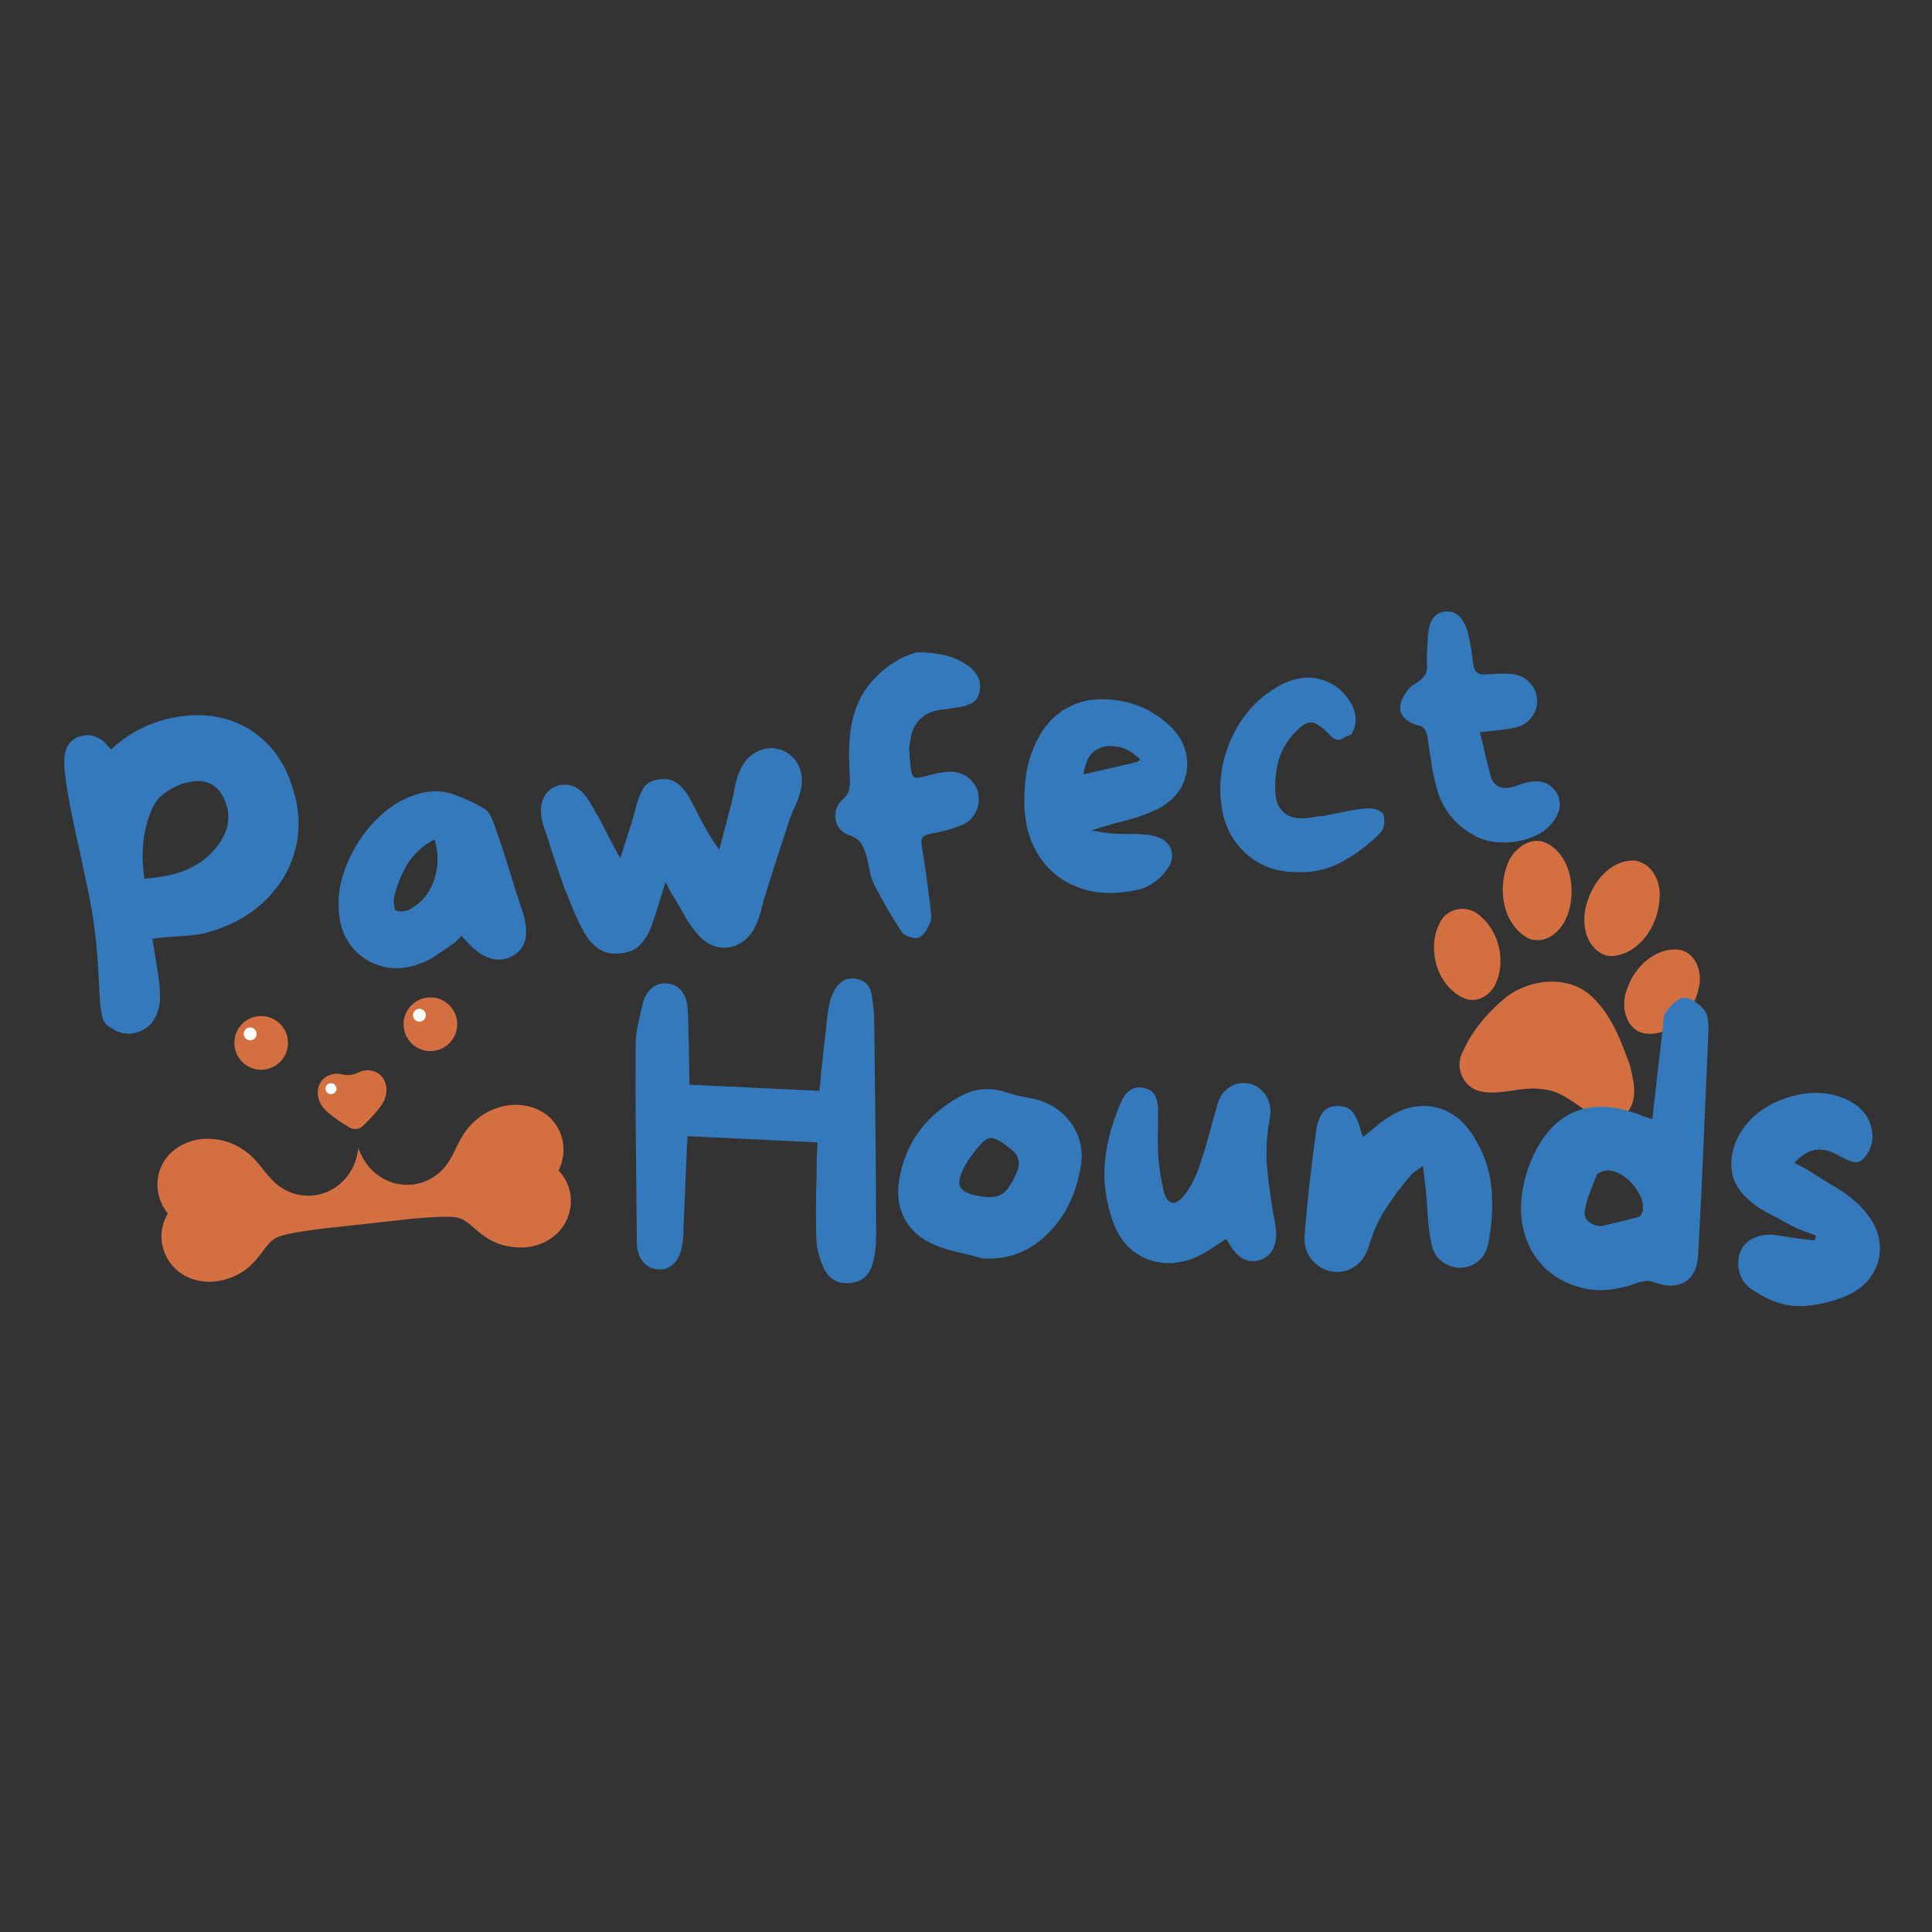
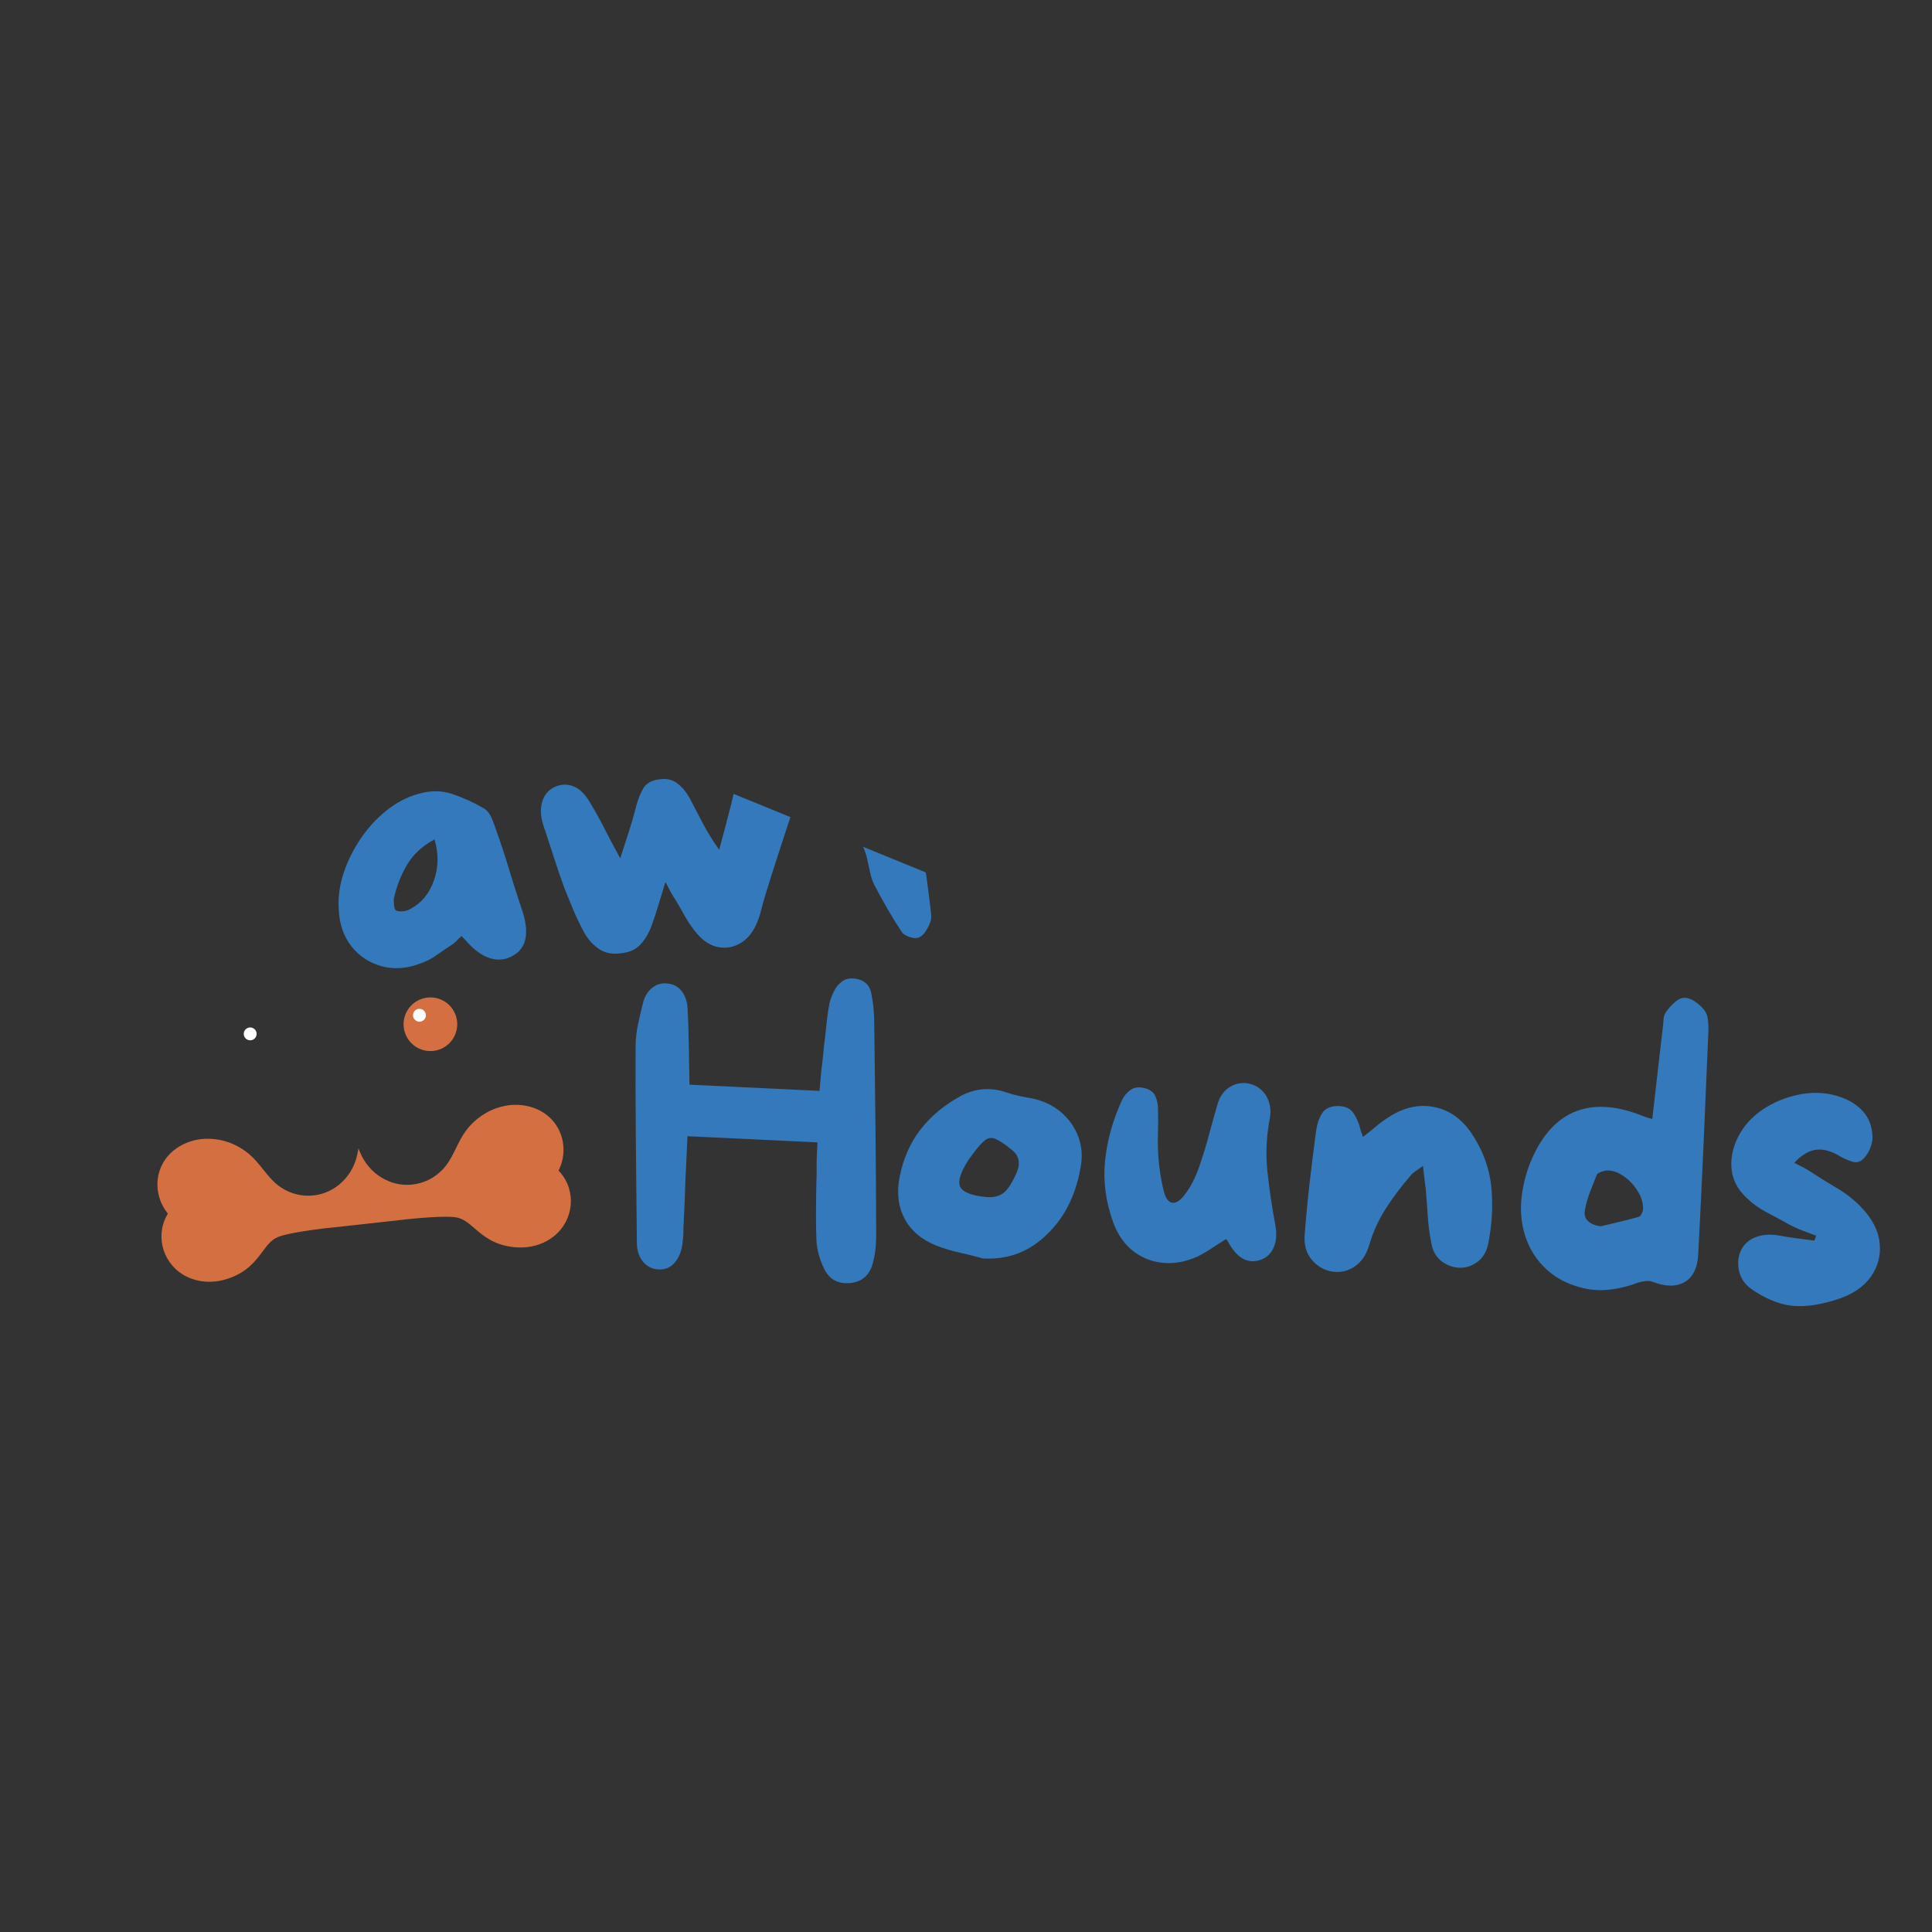
<svg xmlns="http://www.w3.org/2000/svg" version="1.0" preserveAspectRatio="xMidYMid meet" height="500" viewBox="0 0 375 375" zoomAndPan="magnify" width="500">
  <rect x="0" y="0" width="375" height="375" fill="#333333" stroke="none" />
  <defs>
    <g />
    <clipPath id="42d0d08b4f">
-       <path clip-rule="nonzero" d="M 0.719 0.641 L 305 0.641 L 305 125 L 0.719 125 Z M 0.719 0.641" />
+       <path clip-rule="nonzero" d="M 0.719 0.641 L 305 125 L 0.719 125 Z M 0.719 0.641" />
    </clipPath>
    <clipPath id="267440621a">
      <rect height="125" y="0" width="305" x="0" />
    </clipPath>
    <clipPath id="539ff2ac86">
      <path clip-rule="nonzero" d="M 272 65 L 324 65 L 324 120 L 272 120 Z M 272 65" />
    </clipPath>
    <clipPath id="219bb551c9">
      <path clip-rule="nonzero" d="M 276.012 61.328 L 328.289 72.652 L 317.562 122.176 L 265.285 110.852 Z M 276.012 61.328" />
    </clipPath>
    <clipPath id="9b9260ad00">
-       <path clip-rule="nonzero" d="M 276.012 61.328 L 328.289 72.652 L 317.562 122.176 L 265.285 110.852 Z M 276.012 61.328" />
-     </clipPath>
+       </clipPath>
    <clipPath id="64afa3ca43">
-       <path clip-rule="nonzero" d="M 39 99 L 50 99 L 50 110 L 39 110 Z M 39 99" />
-     </clipPath>
+       </clipPath>
    <clipPath id="c5ca167f1b">
      <path clip-rule="nonzero" d="M 19.57 101.934 L 101.648 92.902 L 107.191 143.27 L 25.113 152.301 Z M 19.57 101.934" />
    </clipPath>
    <clipPath id="c4a592ff5c">
      <path clip-rule="nonzero" d="M 19.57 101.934 L 101.648 92.902 L 107.191 143.27 L 25.113 152.301 Z M 19.57 101.934" />
    </clipPath>
    <clipPath id="f7958c5f33">
      <path clip-rule="nonzero" d="M 41 101 L 44 101 L 44 104 L 41 104 Z M 41 101" />
    </clipPath>
    <clipPath id="770baeb572">
      <path clip-rule="nonzero" d="M 19.57 101.934 L 101.648 92.902 L 107.191 143.27 L 25.113 152.301 Z M 19.57 101.934" />
    </clipPath>
    <clipPath id="d21ec5d891">
      <path clip-rule="nonzero" d="M 19.57 101.934 L 101.648 92.902 L 107.191 143.27 L 25.113 152.301 Z M 19.57 101.934" />
    </clipPath>
    <clipPath id="74237e15fe">
      <path clip-rule="nonzero" d="M 72 95 L 83 95 L 83 107 L 72 107 Z M 72 95" />
    </clipPath>
    <clipPath id="bde104d7a2">
      <path clip-rule="nonzero" d="M 19.57 101.934 L 101.648 92.902 L 107.191 143.27 L 25.113 152.301 Z M 19.57 101.934" />
    </clipPath>
    <clipPath id="81af4bfcf3">
      <path clip-rule="nonzero" d="M 19.57 101.934 L 101.648 92.902 L 107.191 143.27 L 25.113 152.301 Z M 19.57 101.934" />
    </clipPath>
    <clipPath id="6b95435723">
      <path clip-rule="nonzero" d="M 74 97 L 77 97 L 77 101 L 74 101 Z M 74 97" />
    </clipPath>
    <clipPath id="4e2bce737b">
      <path clip-rule="nonzero" d="M 19.57 101.934 L 101.648 92.902 L 107.191 143.27 L 25.113 152.301 Z M 19.57 101.934" />
    </clipPath>
    <clipPath id="51fa8b9fa7">
      <path clip-rule="nonzero" d="M 19.57 101.934 L 101.648 92.902 L 107.191 143.27 L 25.113 152.301 Z M 19.57 101.934" />
    </clipPath>
    <clipPath id="0512c4585f">
      <path clip-rule="nonzero" d="M 55 109 L 70 109 L 70 122 L 55 122 Z M 55 109" />
    </clipPath>
    <clipPath id="b5c28fd57e">
-       <path clip-rule="nonzero" d="M 19.57 101.934 L 101.648 92.902 L 107.191 143.27 L 25.113 152.301 Z M 19.57 101.934" />
-     </clipPath>
+       </clipPath>
    <clipPath id="d479468005">
      <path clip-rule="nonzero" d="M 19.57 101.934 L 101.648 92.902 L 107.191 143.27 L 25.113 152.301 Z M 19.57 101.934" />
    </clipPath>
    <clipPath id="5b6f346eb0">
      <path clip-rule="nonzero" d="M 57 112 L 60 112 L 60 115 L 57 115 Z M 57 112" />
    </clipPath>
    <clipPath id="46de718d03">
-       <path clip-rule="nonzero" d="M 19.57 101.934 L 101.648 92.902 L 107.191 143.27 L 25.113 152.301 Z M 19.57 101.934" />
-     </clipPath>
+       </clipPath>
    <clipPath id="de11205ce6">
      <path clip-rule="nonzero" d="M 19.57 101.934 L 101.648 92.902 L 107.191 143.27 L 25.113 152.301 Z M 19.57 101.934" />
    </clipPath>
    <clipPath id="c19e1ca93f">
      <path clip-rule="nonzero" d="M 24 116 L 105 116 L 105 151 L 24 151 Z M 24 116" />
    </clipPath>
    <clipPath id="9359483872">
      <path clip-rule="nonzero" d="M 19.57 101.934 L 101.648 92.902 L 107.191 143.27 L 25.113 152.301 Z M 19.57 101.934" />
    </clipPath>
    <clipPath id="7beed48817">
      <path clip-rule="nonzero" d="M 19.57 101.934 L 101.648 92.902 L 107.191 143.27 L 25.113 152.301 Z M 19.57 101.934" />
    </clipPath>
    <clipPath id="493997b65b">
      <path clip-rule="nonzero" d="M 111 77 L 365.281 77 L 365.281 178.961 L 111 178.961 Z M 111 77" />
    </clipPath>
    <clipPath id="c106c3c2e9">
      <rect height="102" y="0" width="255" x="0" />
    </clipPath>
    <clipPath id="08c155e205">
      <rect height="179" y="0" width="366" x="0" />
    </clipPath>
  </defs>
  <g transform="matrix(1, 0, 0, 1, 6, 98)">
    <g clip-path="url(#08c155e205)">
      <g clip-path="url(#42d0d08b4f)">
        <g>
          <g clip-path="url(#267440621a)">
            <g fill-opacity="1" fill="#3379bb">
              <g transform="translate(10.115, 103.752)">
                <g>
-                   <path d="M 40.875 -48.188 C 42.062 -44.207 42.156 -40.375 41.156 -36.688 C 40.156 -33.008 38.227 -29.773 35.375 -26.984 C 32.531 -24.203 28.945 -22.176 24.625 -20.906 C 23.676 -20.594 22.609 -20.375 21.422 -20.25 C 20.242 -20.133 19.066 -20.035 17.891 -19.953 C 17.285 -19.93 16.676 -19.895 16.062 -19.844 C 15.457 -19.789 14.859 -19.727 14.266 -19.656 L 13.469 -19.547 L 13.766 -17.656 C 13.922 -16.77 14.094 -15.719 14.281 -14.5 C 14.477 -13.281 14.629 -12.281 14.734 -11.5 L 14.812 -10.844 C 14.875 -9.988 14.914 -9.141 14.938 -8.297 C 14.969 -7.461 14.875 -6.688 14.656 -5.969 C 14.238 -4.414 13.613 -3.301 12.781 -2.625 C 11.945 -1.957 11.164 -1.531 10.438 -1.344 C 9.477 -1.082 8.562 -1.047 7.688 -1.234 C 6.812 -1.422 6.148 -1.711 5.703 -2.109 L 5.469 -2.234 C 4.625 -2.629 4.07 -3.27 3.812 -4.156 C 3.562 -5.051 3.391 -6.086 3.297 -7.266 C 3.254 -8.016 3.211 -8.758 3.172 -9.5 C 3.141 -10.238 3.098 -11.004 3.047 -11.797 C 2.973 -13.223 2.879 -14.691 2.766 -16.203 C 2.66 -17.711 2.516 -19.223 2.328 -20.734 C 2.016 -23.336 1.586 -25.945 1.047 -28.562 C 0.504 -31.188 -0.047 -33.785 -0.609 -36.359 C -1.148 -38.723 -1.664 -41.117 -2.156 -43.547 C -2.656 -45.984 -3.078 -48.422 -3.422 -50.859 C -3.504 -51.504 -3.566 -52.133 -3.609 -52.75 C -3.66 -53.375 -3.672 -53.984 -3.641 -54.578 C -3.492 -56.586 -2.617 -57.961 -1.016 -58.703 C -0.578 -58.859 -0.141 -58.961 0.297 -59.016 C 1.523 -59.172 2.707 -58.816 3.844 -57.953 C 4.008 -57.867 4.219 -57.672 4.469 -57.359 C 4.633 -57.172 4.77 -57.008 4.875 -56.875 L 5.484 -56.281 L 6.016 -56.797 C 9.16 -59.609 12.91 -61.484 17.266 -62.422 C 21.055 -63.18 24.535 -63.109 27.703 -62.203 C 30.879 -61.297 33.609 -59.656 35.891 -57.281 C 38.172 -54.914 39.832 -51.883 40.875 -48.188 Z M 25.734 -37.094 C 28.422 -40.352 28.914 -43.672 27.219 -47.047 C 26.426 -48.555 25.332 -49.52 23.938 -49.938 C 22.801 -50.25 21.508 -50.219 20.062 -49.844 C 18.625 -49.469 17.297 -48.844 16.078 -47.969 C 14.859 -47.102 14 -46.094 13.5 -44.938 C 11.77 -41.188 11.203 -36.863 11.797 -31.969 L 11.891 -31.219 L 12.609 -31.25 C 13.203 -31.32 13.75 -31.391 14.25 -31.453 C 19.344 -32.066 23.172 -33.945 25.734 -37.094 Z M 25.734 -37.094" />
-                 </g>
+                   </g>
              </g>
            </g>
            <g fill-opacity="1" fill="#3379bb">
              <g transform="translate(59.257, 97.778)">
                <g>
                  <path d="M 36.016 -19.312 C 36.773 -17.164 37.023 -15.316 36.766 -13.766 C 36.504 -12.223 35.695 -11.066 34.344 -10.297 C 32.914 -9.473 31.426 -9.301 29.875 -9.781 C 28.32 -10.27 26.789 -11.367 25.281 -13.078 C 25.176 -13.211 25.039 -13.359 24.875 -13.516 C 24.707 -13.672 24.531 -13.863 24.344 -14.094 C 23.977 -13.789 23.656 -13.484 23.375 -13.172 C 23.094 -12.867 22.766 -12.598 22.391 -12.359 C 21.422 -11.734 20.453 -11.078 19.484 -10.391 C 18.523 -9.703 17.5 -9.172 16.406 -8.797 C 13.738 -7.766 11.207 -7.578 8.812 -8.234 C 6.414 -8.891 4.453 -10.191 2.922 -12.141 C 1.398 -14.098 0.586 -16.516 0.484 -19.391 C 0.348 -21.703 0.672 -24.023 1.453 -26.359 C 2.234 -28.703 3.332 -30.914 4.75 -33 C 6.164 -35.094 7.828 -36.906 9.734 -38.438 C 11.648 -39.969 13.66 -41.035 15.766 -41.641 C 18.16 -42.367 20.41 -42.379 22.516 -41.672 C 24.629 -40.961 26.676 -40.031 28.656 -38.875 C 29.289 -38.5 29.801 -37.859 30.188 -36.953 C 30.57 -36.055 30.883 -35.207 31.125 -34.406 C 32.02 -31.926 32.848 -29.41 33.609 -26.859 C 34.379 -24.305 35.18 -21.789 36.016 -19.312 Z M 14.438 -19.375 C 16.594 -20.531 18.109 -22.383 18.984 -24.938 C 19.867 -27.488 19.898 -30.129 19.078 -32.859 C 16.734 -31.578 14.973 -29.957 13.797 -28 C 12.617 -26.039 11.754 -23.859 11.203 -21.453 C 11.148 -21.098 11.16 -20.625 11.234 -20.031 C 11.305 -19.445 11.445 -19.113 11.656 -19.031 C 12.062 -18.883 12.52 -18.844 13.031 -18.906 C 13.551 -18.969 14.02 -19.125 14.438 -19.375 Z M 14.438 -19.375" />
                </g>
              </g>
            </g>
            <g fill-opacity="1" fill="#3379bb">
              <g transform="translate(100.233, 92.797)">
                <g>
                  <path d="M 45.422 -45.234 C 46.973 -44.672 48.109 -43.613 48.828 -42.062 C 49.547 -40.508 49.617 -38.781 49.047 -36.875 C 48.805 -35.988 48.492 -35.148 48.109 -34.359 C 47.734 -33.566 47.395 -32.758 47.094 -31.938 C 46.301 -29.488 45.504 -27.047 44.703 -24.609 C 43.91 -22.18 43.141 -19.75 42.391 -17.312 C 42.066 -16.281 41.781 -15.25 41.531 -14.219 C 41.281 -13.195 40.941 -12.211 40.516 -11.266 C 39.766 -9.629 38.723 -8.43 37.391 -7.672 C 36.066 -6.922 34.676 -6.68 33.219 -6.953 C 31.77 -7.223 30.441 -8.031 29.234 -9.375 C 28.211 -10.539 27.328 -11.812 26.578 -13.188 C 25.836 -14.562 25.047 -15.898 24.203 -17.203 C 24.004 -17.523 23.82 -17.863 23.656 -18.219 C 23.488 -18.57 23.242 -19.023 22.922 -19.578 C 22.422 -17.973 21.969 -16.488 21.562 -15.125 C 21.156 -13.758 20.711 -12.422 20.234 -11.109 C 19.703 -9.648 18.973 -8.426 18.047 -7.438 C 17.129 -6.457 15.832 -5.895 14.156 -5.75 C 12.488 -5.539 11.07 -5.852 9.906 -6.688 C 8.738 -7.52 7.789 -8.613 7.062 -9.969 C 6.312 -11.375 5.633 -12.785 5.031 -14.203 C 4.438 -15.629 3.848 -17.078 3.266 -18.547 C 2.598 -20.398 1.961 -22.258 1.359 -24.125 C 0.754 -26 0.145 -27.863 -0.469 -29.719 C -0.551 -29.906 -0.609 -30.07 -0.641 -30.219 C -0.68 -30.375 -0.738 -30.547 -0.812 -30.734 C -1.32 -32.461 -1.379 -33.957 -0.984 -35.219 C -0.598 -36.488 0.176 -37.422 1.344 -38.016 C 2.625 -38.609 3.879 -38.656 5.109 -38.156 C 6.336 -37.664 7.43 -36.562 8.391 -34.844 C 9.379 -33.227 10.316 -31.535 11.203 -29.766 C 12.098 -28.004 13.082 -26.148 14.156 -24.203 C 14.738 -26.004 15.297 -27.734 15.828 -29.391 C 16.367 -31.047 16.844 -32.695 17.25 -34.344 C 17.594 -35.633 18.051 -36.773 18.625 -37.766 C 19.195 -38.754 20.223 -39.336 21.703 -39.516 C 23.117 -39.742 24.297 -39.488 25.234 -38.75 C 26.172 -38.02 26.953 -37.098 27.578 -35.984 C 28.43 -34.336 29.305 -32.66 30.203 -30.953 C 31.109 -29.242 32.16 -27.547 33.359 -25.859 C 33.773 -27.398 34.188 -28.941 34.594 -30.484 C 35 -32.023 35.406 -33.594 35.812 -35.188 C 36.039 -36.102 36.242 -37.07 36.422 -38.094 C 36.598 -39.113 36.883 -40.07 37.281 -40.969 C 38.008 -42.801 39.145 -44.109 40.688 -44.891 C 42.227 -45.672 43.805 -45.785 45.422 -45.234 Z M 45.422 -45.234" />
                </g>
              </g>
            </g>
            <g fill-opacity="1" fill="#3379bb">
              <g transform="translate(156.437, 85.965)">
                <g>
                  <path d="M 12.219 -56.062 C 12.781 -56.375 13.348 -56.629 13.922 -56.828 C 14.492 -57.023 15 -57.195 15.438 -57.344 C 17.363 -57.375 19.156 -57.203 20.812 -56.828 C 22.477 -56.461 24.051 -55.75 25.531 -54.688 C 26.352 -54.094 26.973 -53.383 27.391 -52.562 C 27.816 -51.75 27.922 -50.801 27.703 -49.719 C 27.484 -48.707 27.02 -47.992 26.312 -47.578 C 25.613 -47.172 24.828 -46.891 23.953 -46.734 C 23.367 -46.66 22.758 -46.57 22.125 -46.469 C 21.5 -46.363 20.863 -46.273 20.219 -46.203 C 16.539 -45.711 14.52 -43.5 14.156 -39.562 C 14.125 -39.414 14.094 -39.254 14.062 -39.078 C 14.031 -38.898 14.02 -38.738 14.031 -38.594 C 14.156 -36.812 14.266 -35.516 14.359 -34.703 C 14.461 -33.898 14.648 -33.391 14.922 -33.172 C 15.203 -32.953 15.691 -32.93 16.391 -33.109 C 17.086 -33.297 18.062 -33.547 19.312 -33.859 C 19.664 -33.898 20.023 -33.953 20.391 -34.016 C 20.754 -34.078 21.109 -34.129 21.453 -34.172 C 22.93 -34.254 24.203 -33.926 25.266 -33.188 C 26.328 -32.457 27.039 -31.441 27.406 -30.141 C 27.707 -28.785 27.547 -27.492 26.922 -26.266 C 26.305 -25.047 25.285 -24.176 23.859 -23.656 C 22.953 -23.301 22.016 -23 21.047 -22.75 C 20.086 -22.508 19.113 -22.305 18.125 -22.141 C 17.352 -21.992 16.848 -21.742 16.609 -21.391 C 16.379 -21.035 16.344 -20.445 16.5 -19.625 C 16.82 -17.719 17.109 -15.832 17.359 -13.969 C 17.617 -12.113 17.863 -10.227 18.094 -8.312 C 18.156 -7.781 18.219 -7.227 18.281 -6.656 C 18.352 -6.094 18.32 -5.582 18.188 -5.125 C 17.969 -4.5 17.66 -3.875 17.266 -3.25 C 16.867 -2.633 16.426 -2.223 15.938 -2.016 C 15.531 -1.816 14.953 -1.832 14.203 -2.062 C 13.453 -2.289 12.926 -2.613 12.625 -3.031 C 11.645 -4.5 10.711 -6 9.828 -7.531 C 8.941 -9.07 8.082 -10.641 7.25 -12.234 C 6.906 -12.93 6.645 -13.703 6.469 -14.547 C 6.289 -15.398 6.109 -16.238 5.922 -17.062 C 5.672 -18.238 5.312 -19.234 4.844 -20.047 C 4.375 -20.859 3.516 -21.484 2.266 -21.922 C 1.266 -22.305 0.551 -22.914 0.125 -23.75 C -0.289 -24.594 -0.406 -25.484 -0.219 -26.422 C -0.039 -27.367 0.43 -28.191 1.203 -28.891 C 1.816 -29.41 2.191 -29.953 2.328 -30.516 C 2.461 -31.086 2.535 -31.742 2.547 -32.484 C 2.441 -34.117 2.379 -35.727 2.359 -37.312 C 2.348 -38.906 2.441 -40.484 2.641 -42.047 C 3.047 -45.285 4.078 -48.062 5.734 -50.375 C 7.398 -52.688 9.562 -54.582 12.219 -56.062 Z M 12.219 -56.062" />
                </g>
              </g>
            </g>
            <g fill-opacity="1" fill="#3379bb">
              <g transform="translate(192.778, 81.547)">
                <g>
                  <path d="M 27.375 -39.469 C 29.469 -37.781 30.797 -35.836 31.359 -33.641 C 31.922 -31.441 31.727 -29.328 30.781 -27.297 C 29.844 -25.266 28.18 -23.656 25.797 -22.469 C 23.859 -21.539 21.812 -20.805 19.656 -20.266 C 17.508 -19.734 15.312 -19.102 13.062 -18.375 C 13.781 -18.258 14.473 -18.133 15.141 -18 C 15.805 -17.863 16.461 -17.785 17.109 -17.766 C 18.41 -17.672 19.711 -17.641 21.016 -17.672 C 22.328 -17.711 23.625 -17.609 24.906 -17.359 C 26.75 -16.992 27.941 -16.129 28.484 -14.766 C 29.023 -13.41 28.711 -11.992 27.547 -10.516 C 26.941 -9.691 26.16 -8.938 25.203 -8.25 C 24.242 -7.562 23.273 -7.109 22.297 -6.891 C 17.836 -5.898 13.969 -6.016 10.688 -7.234 C 7.406 -8.453 4.848 -10.441 3.016 -13.203 C 1.191 -15.961 0.207 -19.176 0.062 -22.844 C -0.02 -25.133 0.102 -27.359 0.438 -29.516 C 0.781 -31.672 1.473 -33.781 2.516 -35.844 C 3.828 -38.551 5.691 -40.609 8.109 -42.016 C 10.523 -43.422 13.242 -44.008 16.266 -43.781 C 20.516 -43.551 24.219 -42.113 27.375 -39.469 Z M 21.766 -31.609 C 21.859 -31.617 21.961 -31.664 22.078 -31.75 C 22.191 -31.844 22.344 -31.953 22.531 -32.078 C 21.438 -33.285 20.156 -34.086 18.688 -34.484 C 17.219 -34.879 15.891 -34.832 14.703 -34.344 C 13.617 -33.863 12.859 -33.18 12.422 -32.297 C 11.984 -31.422 11.688 -30.406 11.531 -29.25 C 13.32 -29.664 15.062 -30.062 16.75 -30.438 C 18.445 -30.82 20.117 -31.211 21.766 -31.609 Z M 21.766 -31.609" />
                </g>
              </g>
            </g>
            <g fill-opacity="1" fill="#3379bb">
              <g transform="translate(230.59, 76.951)">
                <g>
                  <path d="M 20.078 -16.609 C 20.086 -16.555 20.094 -16.531 20.094 -16.531 C 21.551 -16.82 23.008 -17.117 24.469 -17.422 C 25.926 -17.723 27.363 -17.93 28.781 -18.047 C 29.32 -18.117 29.941 -18.035 30.641 -17.797 C 31.348 -17.555 31.77 -17.242 31.906 -16.859 C 32.125 -16.336 32.176 -15.695 32.062 -14.938 C 31.957 -14.188 31.707 -13.633 31.312 -13.281 C 28.875 -10.801 26.211 -8.836 23.328 -7.391 C 20.441 -5.941 17.188 -5.395 13.562 -5.75 C 10.145 -6.031 7.25 -7.32 4.875 -9.625 C 2.508 -11.926 1.066 -14.789 0.547 -18.219 C 0.066 -21.332 0.203 -24.391 0.953 -27.391 C 1.703 -30.398 2.957 -33.145 4.719 -35.625 C 6.488 -38.102 8.68 -40.094 11.297 -41.594 C 12.867 -42.551 14.5 -43.141 16.188 -43.359 C 17.875 -43.586 19.617 -43.289 21.422 -42.469 C 23.066 -41.676 24.41 -40.445 25.453 -38.781 C 26.492 -37.113 26.789 -35.457 26.344 -33.812 C 26.062 -32.832 25.738 -32.305 25.375 -32.234 C 25.02 -32.16 24.656 -32.008 24.281 -31.781 C 23.727 -31.363 23.191 -31.254 22.672 -31.453 C 22.148 -31.66 21.742 -31.953 21.453 -32.328 C 20.254 -33.617 19.211 -34.395 18.328 -34.656 C 17.453 -34.926 16.395 -34.438 15.156 -33.188 C 13.363 -31.438 12.164 -29.461 11.562 -27.266 C 10.969 -25.078 10.789 -22.805 11.031 -20.453 C 11.188 -19.129 11.688 -18.082 12.531 -17.312 C 13.375 -16.539 14.492 -16.141 15.891 -16.109 C 16.578 -16.098 17.273 -16.156 17.984 -16.281 C 18.691 -16.414 19.391 -16.523 20.078 -16.609 Z M 20.078 -16.609" />
                </g>
              </g>
            </g>
            <g fill-opacity="1" fill="#3379bb">
              <g transform="translate(267.005, 72.524)">
                <g>
                  <path d="M 29.203 -16.531 C 29.734 -15.457 29.879 -14.43 29.641 -13.453 C 29.41 -12.484 28.922 -11.555 28.172 -10.672 C 27.098 -9.391 25.648 -8.438 23.828 -7.812 C 22.016 -7.195 20.109 -6.93 18.109 -7.016 C 16.109 -7.098 14.328 -7.617 12.766 -8.578 C 9.016 -10.754 6.656 -13.977 5.688 -18.25 C 5.312 -19.688 5.008 -21.16 4.781 -22.672 C 4.551 -24.191 4.328 -25.688 4.109 -27.156 C 4.016 -27.883 3.828 -28.469 3.547 -28.906 C 3.266 -29.352 2.758 -29.648 2.031 -29.797 C 1.02 -30.078 0.191 -30.551 -0.453 -31.219 C -1.109 -31.883 -1.352 -32.723 -1.188 -33.734 C -1.031 -34.504 -0.688 -35.281 -0.156 -36.062 C 0.363 -36.852 0.953 -37.422 1.609 -37.766 C 2.441 -38.254 3.062 -38.773 3.469 -39.328 C 3.875 -39.879 4.047 -40.641 3.984 -41.609 C 3.922 -42.504 3.922 -43.391 3.984 -44.266 C 4.055 -45.148 4.109 -46.039 4.141 -46.938 C 4.316 -49.988 5.441 -51.617 7.516 -51.828 C 9.617 -52.023 11.078 -50.664 11.891 -47.75 C 12.16 -46.719 12.375 -45.676 12.531 -44.625 C 12.688 -43.582 12.828 -42.547 12.953 -41.516 C 13.117 -40.141 13.891 -39.508 15.266 -39.625 C 16.148 -39.676 17.039 -39.723 17.938 -39.766 C 18.832 -39.805 19.707 -39.781 20.562 -39.688 C 21.969 -39.508 23.102 -38.938 23.969 -37.969 C 24.844 -37 25.301 -35.895 25.344 -34.656 C 25.406 -33.375 25.023 -32.223 24.203 -31.203 C 23.391 -30.18 22.301 -29.539 20.938 -29.281 C 19.957 -29.062 18.941 -28.898 17.891 -28.797 C 16.836 -28.691 15.625 -28.555 14.25 -28.391 C 14.625 -26.941 14.973 -25.477 15.297 -24 C 15.629 -22.52 16.004 -21.055 16.422 -19.609 C 16.723 -18.742 17.227 -18.156 17.938 -17.844 C 18.645 -17.539 19.441 -17.492 20.328 -17.703 C 20.898 -17.867 21.457 -18.047 22 -18.234 C 22.551 -18.43 23.125 -18.594 23.719 -18.719 C 24.832 -18.945 25.863 -18.906 26.812 -18.594 C 27.77 -18.281 28.566 -17.594 29.203 -16.531 Z M 29.203 -16.531" />
                </g>
              </g>
            </g>
          </g>
        </g>
      </g>
      <g clip-path="url(#539ff2ac86)">
        <g clip-path="url(#219bb551c9)">
          <g clip-path="url(#9b9260ad00)">
            <path fill-rule="nonzero" fill-opacity="1" d="M 311.609 69.09 C 311.504 69.07 311.391 69.051 311.281 69.035 C 306.762 68.844 303.367 72.934 302.137 76.922 C 300.832 80.5 301.43 85.59 305.301 87.293 C 305.863 87.531 306.484 87.613 307.094 87.582 C 312.324 87.004 315.754 81.699 316.086 76.766 C 316.551 73.633 314.949 69.77 311.609 69.09 Z M 293.094 65.285 C 290.367 64.766 287.664 67.059 286.672 69.547 C 284.66 74.469 285.609 81.332 290.594 84.105 C 291.066 84.324 291.582 84.445 292.105 84.477 C 295.836 84.66 298.238 80.949 298.797 77.652 C 299.617 73.328 298.461 67.867 294.254 65.691 C 293.871 65.492 293.48 65.363 293.094 65.285 Z M 320.227 86.383 C 315.48 85.648 311.25 89.629 309.848 93.898 C 308.547 96.914 309.312 101.488 312.852 102.52 C 317.875 103.543 322.457 98.93 323.594 94.352 C 324.57 91.371 323.578 87.285 320.227 86.383 Z M 278.973 78.535 C 276.98 78.086 274.762 78.855 273.672 80.742 C 270.758 85.785 272.762 93.41 278.258 95.797 C 280.566 96.727 283.074 95.34 284.145 93.254 C 286.434 88.789 285.035 82.727 281.125 79.629 C 280.496 79.074 279.75 78.711 278.973 78.535 Z M 297.883 92.809 C 293.969 91.973 289.57 93.094 286.398 95.5 C 282.918 98.352 279.812 101.871 277.992 106.023 C 276.25 108.922 277.887 113.043 281.223 113.789 C 285.219 114.773 289.273 112.758 293.316 113.418 C 296.824 113.637 299.48 116.059 302.277 117.875 C 304.637 119.547 308.316 119.898 310.246 117.391 C 311.906 114.77 311.031 111.398 310.305 108.594 C 308.602 103.926 306.758 99.008 303.059 95.523 C 301.586 94.098 299.793 93.219 297.883 92.809 Z M 297.883 92.809" fill="#d46f41" />
          </g>
        </g>
      </g>
      <g clip-path="url(#64afa3ca43)">
        <g clip-path="url(#c5ca167f1b)">
          <g clip-path="url(#c4a592ff5c)">
            <path fill-rule="nonzero" fill-opacity="1" d="M 39.512 104.992 C 39.828 107.852 42.402 109.914 45.258 109.598 C 48.121 109.281 50.184 106.711 49.867 103.852 C 49.555 100.992 46.98 98.93 44.121 99.242 C 41.262 99.559 39.199 102.133 39.512 104.992" fill="#d46f41" />
          </g>
        </g>
      </g>
      <g clip-path="url(#f7958c5f33)">
        <g clip-path="url(#770baeb572)">
          <g clip-path="url(#d21ec5d891)">
            <path fill-rule="nonzero" fill-opacity="1" d="M 41.32 102.812 C 41.395 103.5 42.012 103.996 42.699 103.918 C 43.383 103.844 43.879 103.227 43.805 102.539 C 43.727 101.855 43.109 101.359 42.426 101.434 C 41.738 101.512 41.242 102.129 41.32 102.812" fill="#ffffff" />
          </g>
        </g>
      </g>
      <g clip-path="url(#74237e15fe)">
        <g clip-path="url(#bde104d7a2)">
          <g clip-path="url(#81af4bfcf3)">
            <path fill-rule="nonzero" fill-opacity="1" d="M 72.363 101.375 C 72.68 104.234 75.25 106.297 78.109 105.984 C 80.969 105.668 83.031 103.098 82.719 100.234 C 82.402 97.375 79.832 95.312 76.973 95.629 C 74.113 95.941 72.047 98.516 72.363 101.375" fill="#d46f41" />
          </g>
        </g>
      </g>
      <g clip-path="url(#6b95435723)">
        <g clip-path="url(#4e2bce737b)">
          <g clip-path="url(#51fa8b9fa7)">
            <path fill-rule="nonzero" fill-opacity="1" d="M 74.168 99.199 C 74.246 99.883 74.863 100.379 75.547 100.305 C 76.234 100.23 76.73 99.609 76.656 98.926 C 76.578 98.238 75.961 97.742 75.273 97.82 C 74.59 97.895 74.094 98.512 74.168 99.199" fill="#ffffff" />
          </g>
        </g>
      </g>
      <g clip-path="url(#0512c4585f)">
        <g clip-path="url(#b5c28fd57e)">
          <g clip-path="url(#d479468005)">
            <path fill-rule="nonzero" fill-opacity="1" d="M 66.578 109.938 C 66.242 109.828 65.691 109.711 65.113 109.742 C 64.594 109.77 64.055 109.922 63.617 110.145 C 63.609 110.148 63.602 110.152 63.59 110.156 C 62.582 110.68 61.418 110.812 60.316 110.527 C 60.309 110.523 60.297 110.52 60.289 110.52 C 59.789 110.395 59.195 110.375 58.66 110.477 C 58.125 110.578 57.645 110.809 57.355 110.98 C 55.375 112.168 55.285 114.73 56.395 116.508 C 56.781 117.129 57.27 117.621 57.836 118.09 C 59.078 119.125 60.465 120.043 61.867 120.863 C 62.68 121.336 63.707 121.219 64.395 120.578 C 65.578 119.465 66.723 118.262 67.707 116.977 C 68.148 116.391 68.516 115.801 68.754 115.109 C 69.438 113.133 68.773 110.652 66.578 109.938" fill="#d46f41" />
          </g>
        </g>
      </g>
      <g clip-path="url(#5b6f346eb0)">
        <g clip-path="url(#46de718d03)">
          <g clip-path="url(#de11205ce6)">
            <path fill-rule="nonzero" fill-opacity="1" d="M 57.188 113.43 C 57.25 114.016 57.777 114.434 58.359 114.371 C 58.945 114.309 59.363 113.781 59.301 113.199 C 59.234 112.613 58.711 112.191 58.129 112.258 C 57.543 112.32 57.121 112.848 57.188 113.43" fill="#ffffff" />
          </g>
        </g>
      </g>
      <g clip-path="url(#c19e1ca93f)">
        <g clip-path="url(#9359483872)">
          <g clip-path="url(#7beed48817)">
            <path fill-rule="nonzero" fill-opacity="1" d="M 102.68 129.5 C 102.68 129.5 102.422 129.211 102.422 129.211 L 102.582 128.859 C 104.117 125.48 103.414 121.441 100.691 118.898 C 98.648 116.992 95.691 116.207 92.945 116.508 C 92.105 116.602 91.25 116.797 90.395 117.086 C 87.707 118.004 85.383 119.898 83.914 122.234 C 82.5 124.48 81.75 127.125 79.84 129.078 C 78.332 130.625 76.328 131.668 74.059 131.918 C 72.684 132.07 71.344 131.914 70.098 131.512 C 69.922 131.449 69.75 131.391 69.578 131.32 C 69.008 131.098 68.461 130.824 67.945 130.5 C 67.555 130.254 67.18 129.98 66.824 129.684 C 65.777 128.805 64.898 127.711 64.254 126.449 C 64.039 126.027 63.754 125.352 63.566 124.902 C 63.484 125.383 63.355 126.102 63.234 126.562 C 62.879 127.93 62.262 129.191 61.43 130.277 C 61.148 130.645 60.844 130.992 60.516 131.316 C 60.078 131.746 59.605 132.133 59.098 132.477 C 58.945 132.578 58.789 132.676 58.629 132.773 C 57.5 133.438 56.227 133.879 54.855 134.031 C 52.582 134.281 50.402 133.699 48.594 132.516 C 46.305 131.023 45 128.609 43.129 126.723 C 41.188 124.762 38.508 123.418 35.684 123.109 C 34.789 123.008 33.906 123.008 33.07 123.098 C 30.324 123.398 27.605 124.812 26.027 127.117 C 23.922 130.188 24.113 134.281 26.348 137.246 L 26.582 137.555 C 26.582 137.555 26.395 137.895 26.395 137.895 C 24 142.215 25.828 147.613 30.184 149.77 C 31.375 150.355 33.312 151 35.777 150.73 C 36.57 150.645 37.379 150.465 38.188 150.203 C 41.945 148.977 43.605 146.742 44.941 144.949 C 45.879 143.688 46.688 142.598 48.023 142.074 C 48.914 141.727 51.062 141.172 56.242 140.516 L 56.895 140.434 L 62.137 139.867 C 62.191 139.859 62.398 139.84 62.699 139.805 C 63.293 139.738 64.23 139.637 65.176 139.531 C 66.125 139.426 67.062 139.324 67.656 139.258 C 67.961 139.227 68.164 139.203 68.219 139.195 L 73.461 138.609 L 74.113 138.547 C 79.312 138.062 81.531 138.137 82.477 138.281 C 83.895 138.504 84.922 139.391 86.109 140.418 C 87.801 141.879 89.906 143.699 93.844 144.078 C 94.688 144.16 95.516 144.156 96.309 144.07 C 98.773 143.801 100.523 142.746 101.559 141.914 C 105.344 138.863 105.957 133.195 102.68 129.5" fill="#d46f41" />
          </g>
        </g>
      </g>
      <g clip-path="url(#493997b65b)">
        <g transform="matrix(1, 0, 0, 1, 111, 77)">
          <g clip-path="url(#c106c3c2e9)">
            <g fill-opacity="1" fill="#3379bb">
              <g transform="translate(1.663, 69.178)">
                <g>
                  <path d="M 51.406 -4.328 C 51.395 -2.234 51.156 -0.383 50.688 1.219 C 50.031 3.457 48.539 4.676 46.219 4.875 C 43.883 5.051 42.223 4.078 41.234 1.953 C 40.336 0.035 39.859 -1.816 39.797 -3.609 C 39.734 -5.422 39.707 -7.27 39.719 -9.156 C 39.727 -11.039 39.754 -12.895 39.797 -14.719 C 39.828 -15.363 39.844 -16.02 39.844 -16.688 C 39.852 -17.363 39.852 -18.051 39.844 -18.75 C 39.852 -19.031 39.863 -19.344 39.875 -19.688 C 39.895 -20.031 39.91 -20.352 39.922 -20.656 L 40.016 -22.438 L 14.781 -23.641 L 14.688 -21.781 C 14.676 -21.438 14.66 -21.113 14.641 -20.812 C 14.629 -20.52 14.617 -20.234 14.609 -19.953 L 14.359 -14.766 C 14.328 -13.266 14.273 -11.758 14.203 -10.25 C 14.129 -8.75 14.055 -7.238 13.984 -5.719 L 13.984 -5.5 C 14.004 -5 13.988 -4.516 13.938 -4.047 C 13.895 -3.578 13.844 -3.102 13.781 -2.625 C 13.551 -1.094 13.031 0.109 12.219 0.984 C 11.414 1.867 10.426 2.281 9.25 2.219 C 9.25 2.219 9.234 2.219 9.203 2.219 C 9.18 2.219 9.172 2.219 9.172 2.219 C 7.93 2.156 6.926 1.66 6.156 0.734 C 5.395 -0.191 4.992 -1.367 4.953 -2.797 C 4.867 -10.273 4.801 -17.145 4.75 -23.406 C 4.695 -29.676 4.68 -35.625 4.703 -41.25 C 4.723 -42.633 4.891 -44.051 5.203 -45.5 C 5.516 -46.945 5.828 -48.281 6.141 -49.5 C 6.453 -50.758 7.047 -51.738 7.922 -52.438 C 8.797 -53.145 9.789 -53.426 10.906 -53.281 C 11.988 -53.176 12.867 -52.723 13.547 -51.922 C 14.234 -51.117 14.645 -50.047 14.781 -48.703 C 14.863 -47.379 14.922 -46.008 14.953 -44.594 C 14.984 -43.176 15.02 -41.773 15.062 -40.391 C 15.07 -39.797 15.078 -39.203 15.078 -38.609 C 15.078 -38.016 15.086 -37.414 15.109 -36.812 L 15.172 -33.641 L 40.406 -32.438 L 40.75 -36.344 C 40.906 -37.52 41.035 -38.664 41.141 -39.781 C 41.242 -40.895 41.367 -42.016 41.516 -43.141 C 41.609 -44.129 41.719 -45.148 41.844 -46.203 C 41.969 -47.254 42.129 -48.32 42.328 -49.406 C 42.578 -50.426 42.973 -51.398 43.516 -52.328 C 43.828 -52.848 44.289 -53.328 44.906 -53.766 C 45.531 -54.211 46.383 -54.359 47.469 -54.203 C 49.133 -53.922 50.129 -52.984 50.453 -51.391 C 50.848 -49.484 51.039 -47.426 51.031 -45.219 C 51.125 -37.789 51.207 -30.695 51.281 -23.938 C 51.352 -17.188 51.395 -10.648 51.406 -4.328 Z M 51.406 -4.328" />
                </g>
              </g>
            </g>
            <g fill-opacity="1" fill="#3379bb">
              <g transform="translate(55.478, 71.735)">
                <g>
                  <path d="M 27.781 -33.547 C 29.988 -33.098 31.879 -32.207 33.453 -30.875 C 35.023 -29.539 36.16 -27.914 36.859 -26 C 37.555 -24.082 37.672 -22.02 37.203 -19.812 C 36.734 -17.176 35.914 -14.734 34.75 -12.484 C 33.582 -10.234 31.992 -8.219 29.984 -6.438 C 26.68 -3.531 22.785 -2.207 18.297 -2.469 C 16.785 -2.895 15.254 -3.281 13.703 -3.625 C 12.16 -3.969 10.66 -4.422 9.203 -4.984 C 6.348 -6.148 4.305 -7.898 3.078 -10.234 C 1.859 -12.566 1.547 -15.254 2.141 -18.297 C 2.848 -21.879 4.211 -24.969 6.234 -27.562 C 8.266 -30.156 10.879 -32.316 14.078 -34.047 C 16.828 -35.492 19.707 -35.727 22.719 -34.75 C 23.551 -34.457 24.395 -34.219 25.25 -34.031 C 26.102 -33.844 26.945 -33.68 27.781 -33.547 Z M 24.953 -19.375 C 25.629 -21.113 25.25 -22.535 23.812 -23.641 C 22.5 -24.691 21.473 -25.367 20.734 -25.672 C 20.004 -25.984 19.328 -25.895 18.703 -25.406 C 18.086 -24.926 17.281 -24.016 16.281 -22.672 C 15.969 -22.234 15.707 -21.875 15.5 -21.594 C 13.938 -19.156 13.406 -17.414 13.906 -16.375 C 14.406 -15.332 16.082 -14.672 18.938 -14.391 C 20.414 -14.266 21.578 -14.562 22.422 -15.281 C 23.273 -16.008 24.117 -17.375 24.953 -19.375 Z M 24.953 -19.375" />
                </g>
              </g>
            </g>
            <g fill-opacity="1" fill="#3379bb">
              <g transform="translate(93.6, 73.546)">
                <g>
                  <path d="M 36.938 -10.781 C 37.25 -9.082 37.148 -7.641 36.641 -6.453 C 36.141 -5.273 35.297 -4.461 34.109 -4.016 C 31.586 -3.148 29.461 -4.336 27.734 -7.578 C 27.68 -7.629 27.633 -7.691 27.594 -7.766 C 27.551 -7.848 27.477 -7.941 27.375 -8.047 C 26.406 -7.441 25.473 -6.844 24.578 -6.25 C 23.691 -5.656 22.789 -5.129 21.875 -4.672 C 19.613 -3.641 17.383 -3.223 15.188 -3.422 C 12.988 -3.629 11.047 -4.391 9.359 -5.703 C 7.672 -7.016 6.391 -8.832 5.516 -11.156 C 4.023 -15.25 3.484 -19.273 3.891 -23.234 C 4.297 -27.191 5.383 -31.102 7.156 -34.969 C 7.539 -35.789 8.086 -36.457 8.797 -36.969 C 9.516 -37.477 10.391 -37.613 11.422 -37.375 C 12.547 -37.125 13.285 -36.602 13.641 -35.812 C 14.004 -35.031 14.18 -34.125 14.172 -33.094 C 14.211 -31.656 14.207 -30.191 14.156 -28.703 C 14.113 -27.223 14.133 -25.738 14.219 -24.25 C 14.301 -23.113 14.426 -21.961 14.594 -20.797 C 14.77 -19.629 15.004 -18.469 15.297 -17.312 C 15.629 -16 16.148 -15.266 16.859 -15.109 C 17.566 -14.961 18.344 -15.41 19.188 -16.453 C 19.875 -17.305 20.473 -18.25 20.984 -19.281 C 21.504 -20.32 21.93 -21.359 22.266 -22.391 C 22.953 -24.379 23.566 -26.398 24.109 -28.453 C 24.66 -30.516 25.227 -32.539 25.812 -34.531 C 26.281 -35.895 27.047 -36.906 28.109 -37.562 C 29.18 -38.227 30.363 -38.461 31.656 -38.266 C 32.977 -37.992 34.02 -37.367 34.781 -36.391 C 35.551 -35.422 35.957 -34.223 36 -32.797 C 35.988 -32.555 35.973 -32.312 35.953 -32.062 C 35.941 -31.812 35.906 -31.566 35.844 -31.328 C 35.188 -27.836 35.047 -24.391 35.422 -20.984 C 35.797 -17.578 36.301 -14.176 36.938 -10.781 Z M 36.938 -10.781" />
                </g>
              </g>
            </g>
            <g fill-opacity="1" fill="#3379bb">
              <g transform="translate(132.98, 75.417)">
                <g>
                  <path d="M 35.656 -30.438 C 37.863 -27.102 39.141 -23.625 39.484 -20 C 39.836 -16.383 39.629 -12.688 38.859 -8.906 C 38.535 -7.438 37.859 -6.305 36.828 -5.516 C 35.797 -4.734 34.672 -4.344 33.453 -4.344 C 32.172 -4.363 30.988 -4.766 29.906 -5.547 C 28.832 -6.336 28.156 -7.484 27.875 -8.984 C 27.508 -10.734 27.27 -12.504 27.156 -14.297 C 27.039 -16.086 26.906 -17.875 26.75 -19.656 C 26.676 -20.289 26.594 -20.957 26.5 -21.656 C 26.414 -22.352 26.32 -23.176 26.219 -24.125 C 25.656 -23.695 25.164 -23.348 24.75 -23.078 C 24.344 -22.805 24.008 -22.5 23.75 -22.156 C 22.031 -20.176 20.461 -18.094 19.047 -15.906 C 17.629 -13.719 16.539 -11.328 15.781 -8.734 C 15.238 -6.891 14.312 -5.516 13 -4.609 C 11.695 -3.711 10.238 -3.375 8.625 -3.594 C 7.008 -3.875 5.676 -4.645 4.625 -5.906 C 3.57 -7.164 3.113 -8.754 3.25 -10.672 C 3.508 -14.078 3.832 -17.461 4.219 -20.828 C 4.602 -24.203 5.023 -27.586 5.484 -30.984 C 5.641 -32.203 6.016 -33.301 6.609 -34.281 C 7.203 -35.27 8.258 -35.754 9.781 -35.734 C 11.164 -35.711 12.156 -35.242 12.75 -34.328 C 13.352 -33.422 13.801 -32.367 14.094 -31.172 C 14.133 -30.973 14.195 -30.77 14.281 -30.562 C 14.375 -30.363 14.461 -30.086 14.547 -29.734 C 15.473 -30.43 16.332 -31.117 17.125 -31.797 C 17.926 -32.473 18.738 -33.066 19.562 -33.578 C 22.457 -35.461 25.375 -36.125 28.312 -35.562 C 31.258 -35 33.707 -33.289 35.656 -30.438 Z M 35.656 -30.438" />
                </g>
              </g>
            </g>
            <g fill-opacity="1" fill="#3379bb">
              <g transform="translate(174.581, 77.394)">
                <g>
                  <path d="M 40.016 -52.188 C 39.723 -45.031 39.414 -37.848 39.094 -30.641 C 38.781 -23.43 38.43 -16.223 38.047 -9.016 C 37.922 -6.316 37.039 -4.492 35.406 -3.547 C 33.781 -2.609 31.707 -2.625 29.188 -3.594 C 28.801 -3.758 28.332 -3.805 27.781 -3.734 C 27.227 -3.66 26.75 -3.562 26.344 -3.438 C 24.488 -2.727 22.602 -2.27 20.688 -2.062 C 18.781 -1.852 16.875 -2.02 14.969 -2.562 C 12.176 -3.332 9.848 -4.676 7.984 -6.594 C 6.129 -8.508 4.859 -10.805 4.172 -13.484 C 3.484 -16.172 3.457 -19.055 4.094 -22.141 C 4.352 -23.504 4.738 -24.867 5.25 -26.234 C 7.289 -31.484 10.164 -34.91 13.875 -36.516 C 17.582 -38.117 22.055 -37.875 27.297 -35.781 C 27.535 -35.676 27.801 -35.582 28.094 -35.5 C 28.383 -35.414 28.727 -35.312 29.125 -35.188 C 29.469 -38.195 29.805 -41.16 30.141 -44.078 C 30.473 -47.004 30.812 -49.922 31.156 -52.828 C 31.227 -53.367 31.281 -53.938 31.312 -54.531 C 31.344 -55.125 31.508 -55.613 31.812 -56 C 32.238 -56.613 32.773 -57.211 33.422 -57.797 C 34.078 -58.391 34.695 -58.695 35.281 -58.719 C 35.977 -58.738 36.695 -58.492 37.438 -57.984 C 38.176 -57.473 38.773 -56.914 39.234 -56.312 C 39.609 -55.844 39.836 -55.223 39.922 -54.453 C 40.016 -53.68 40.047 -52.926 40.016 -52.188 Z M 26.438 -16.188 C 26.633 -16.219 26.816 -16.379 26.984 -16.672 C 27.148 -16.961 27.258 -17.234 27.312 -17.484 C 27.414 -18.609 27.125 -19.766 26.438 -20.953 C 25.758 -22.148 24.859 -23.16 23.734 -23.984 C 22.609 -24.805 21.477 -25.219 20.344 -25.219 C 20.039 -25.188 19.664 -25.094 19.219 -24.938 C 18.77 -24.781 18.488 -24.609 18.375 -24.422 C 17.914 -23.266 17.461 -22.113 17.016 -20.969 C 16.578 -19.832 16.25 -18.648 16.031 -17.422 C 15.895 -16.535 16.133 -15.828 16.75 -15.297 C 17.375 -14.773 18.176 -14.469 19.156 -14.375 C 20.363 -14.664 21.578 -14.957 22.797 -15.25 C 24.016 -15.539 25.227 -15.852 26.438 -16.188 Z M 26.438 -16.188" />
                </g>
              </g>
            </g>
            <g fill-opacity="1" fill="#3379bb">
              <g transform="translate(214.924, 79.31)">
                <g>
                  <path d="M 29.219 -20.109 C 31.395 -17.898 32.625 -15.582 32.906 -13.156 C 33.188 -10.738 32.625 -8.523 31.219 -6.516 C 29.812 -4.516 27.625 -3.039 24.656 -2.094 C 23.238 -1.625 21.758 -1.266 20.219 -1.016 C 18.688 -0.766 17.207 -0.719 15.781 -0.875 C 14.438 -1.039 13.098 -1.414 11.766 -2 C 10.441 -2.582 9.207 -3.273 8.062 -4.078 C 6.727 -5.023 5.91 -6.234 5.609 -7.703 C 5.305 -9.18 5.453 -10.52 6.047 -11.719 C 6.648 -12.883 7.594 -13.707 8.875 -14.188 C 10.156 -14.676 11.629 -14.785 13.297 -14.516 C 14.473 -14.297 15.641 -14.109 16.797 -13.953 C 17.953 -13.805 19.098 -13.66 20.234 -13.516 C 20.297 -13.648 20.352 -13.789 20.406 -13.938 C 20.457 -14.094 20.516 -14.27 20.578 -14.469 C 19.703 -14.801 18.812 -15.133 17.906 -15.469 C 17.008 -15.812 16.156 -16.203 15.344 -16.641 C 13.883 -17.453 12.43 -18.238 10.984 -19 C 9.535 -19.758 8.25 -20.68 7.125 -21.766 C 5.281 -23.484 4.285 -25.461 4.141 -27.703 C 4.004 -29.941 4.555 -32.141 5.797 -34.297 C 7.035 -36.41 8.77 -38.129 11 -39.453 C 13.238 -40.785 15.641 -41.641 18.203 -42.016 C 20.773 -42.391 23.203 -42.156 25.484 -41.312 C 27.234 -40.688 28.645 -39.766 29.719 -38.547 C 30.801 -37.328 31.398 -35.797 31.516 -33.953 C 31.578 -33.223 31.453 -32.441 31.141 -31.609 C 30.836 -30.785 30.422 -30.094 29.891 -29.531 C 29.254 -28.812 28.52 -28.57 27.688 -28.812 C 26.863 -29.051 26.066 -29.391 25.297 -29.828 C 23.566 -30.891 21.992 -31.328 20.578 -31.141 C 19.16 -30.961 17.75 -30.117 16.344 -28.609 C 16.977 -28.285 17.562 -27.984 18.094 -27.703 C 18.625 -27.43 19.129 -27.133 19.609 -26.812 C 21.234 -25.75 22.91 -24.707 24.641 -23.688 C 26.367 -22.664 27.895 -21.473 29.219 -20.109 Z M 29.219 -20.109" />
                </g>
              </g>
            </g>
          </g>
        </g>
      </g>
    </g>
  </g>
</svg>